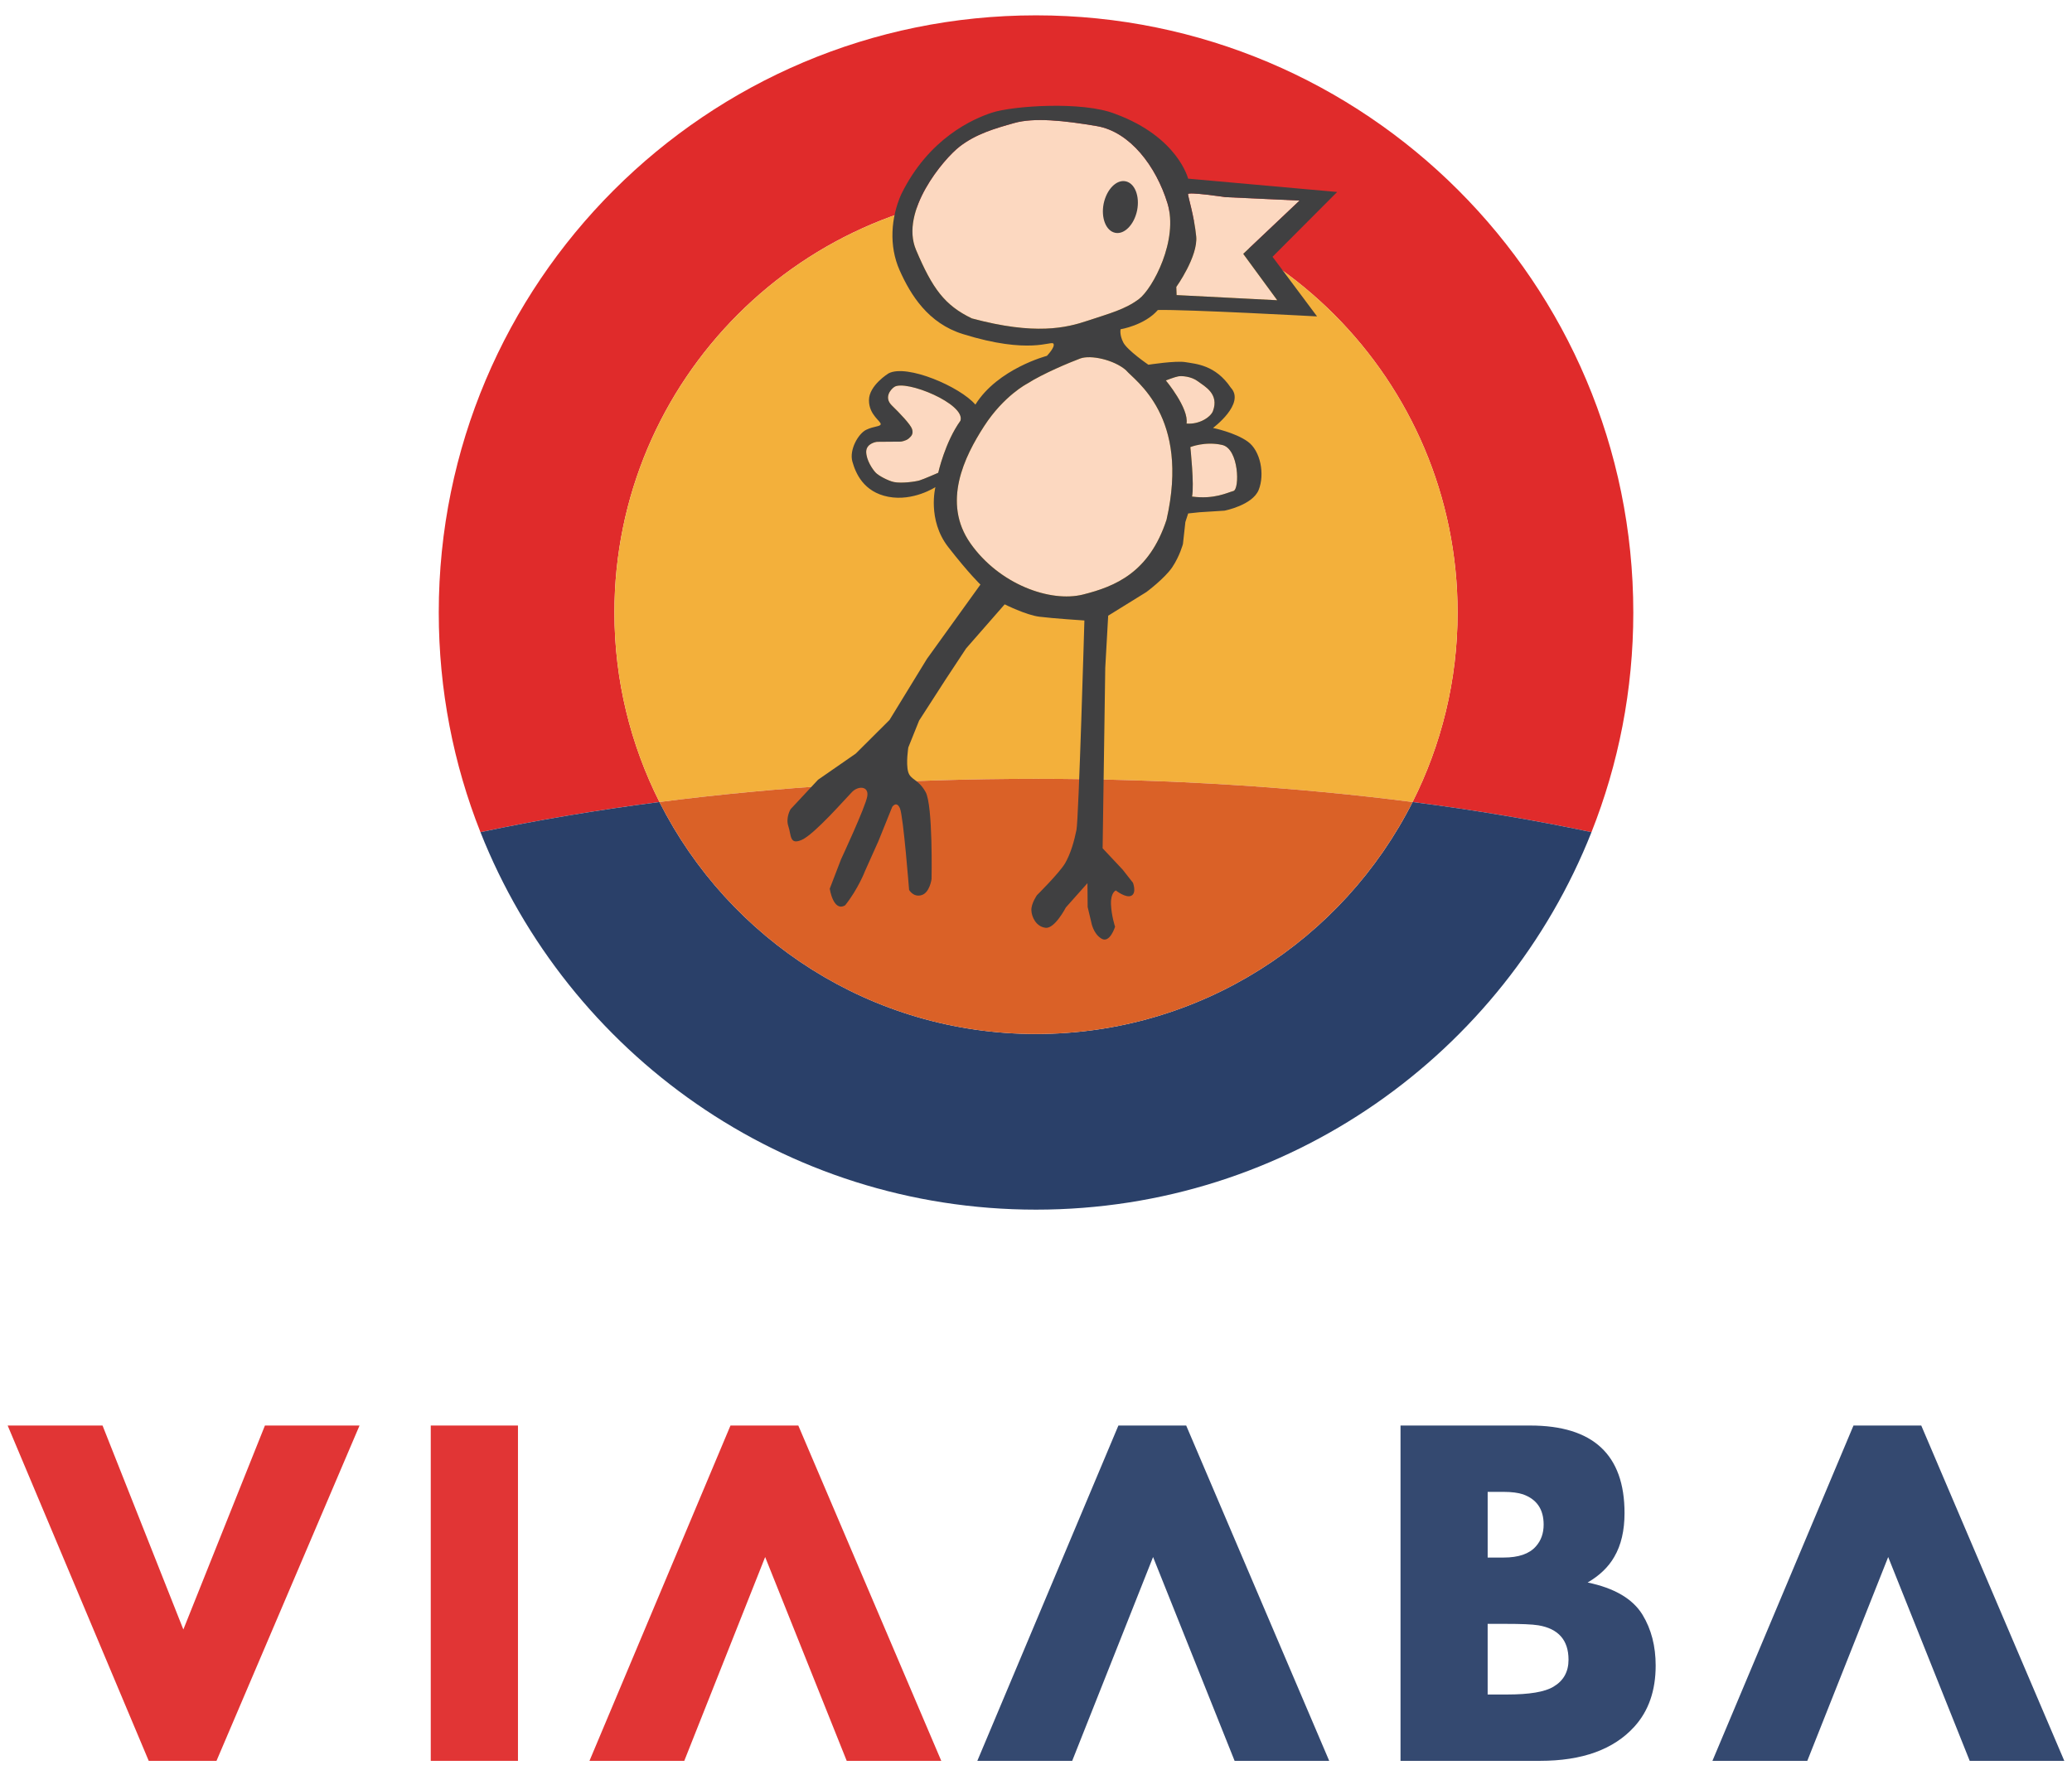
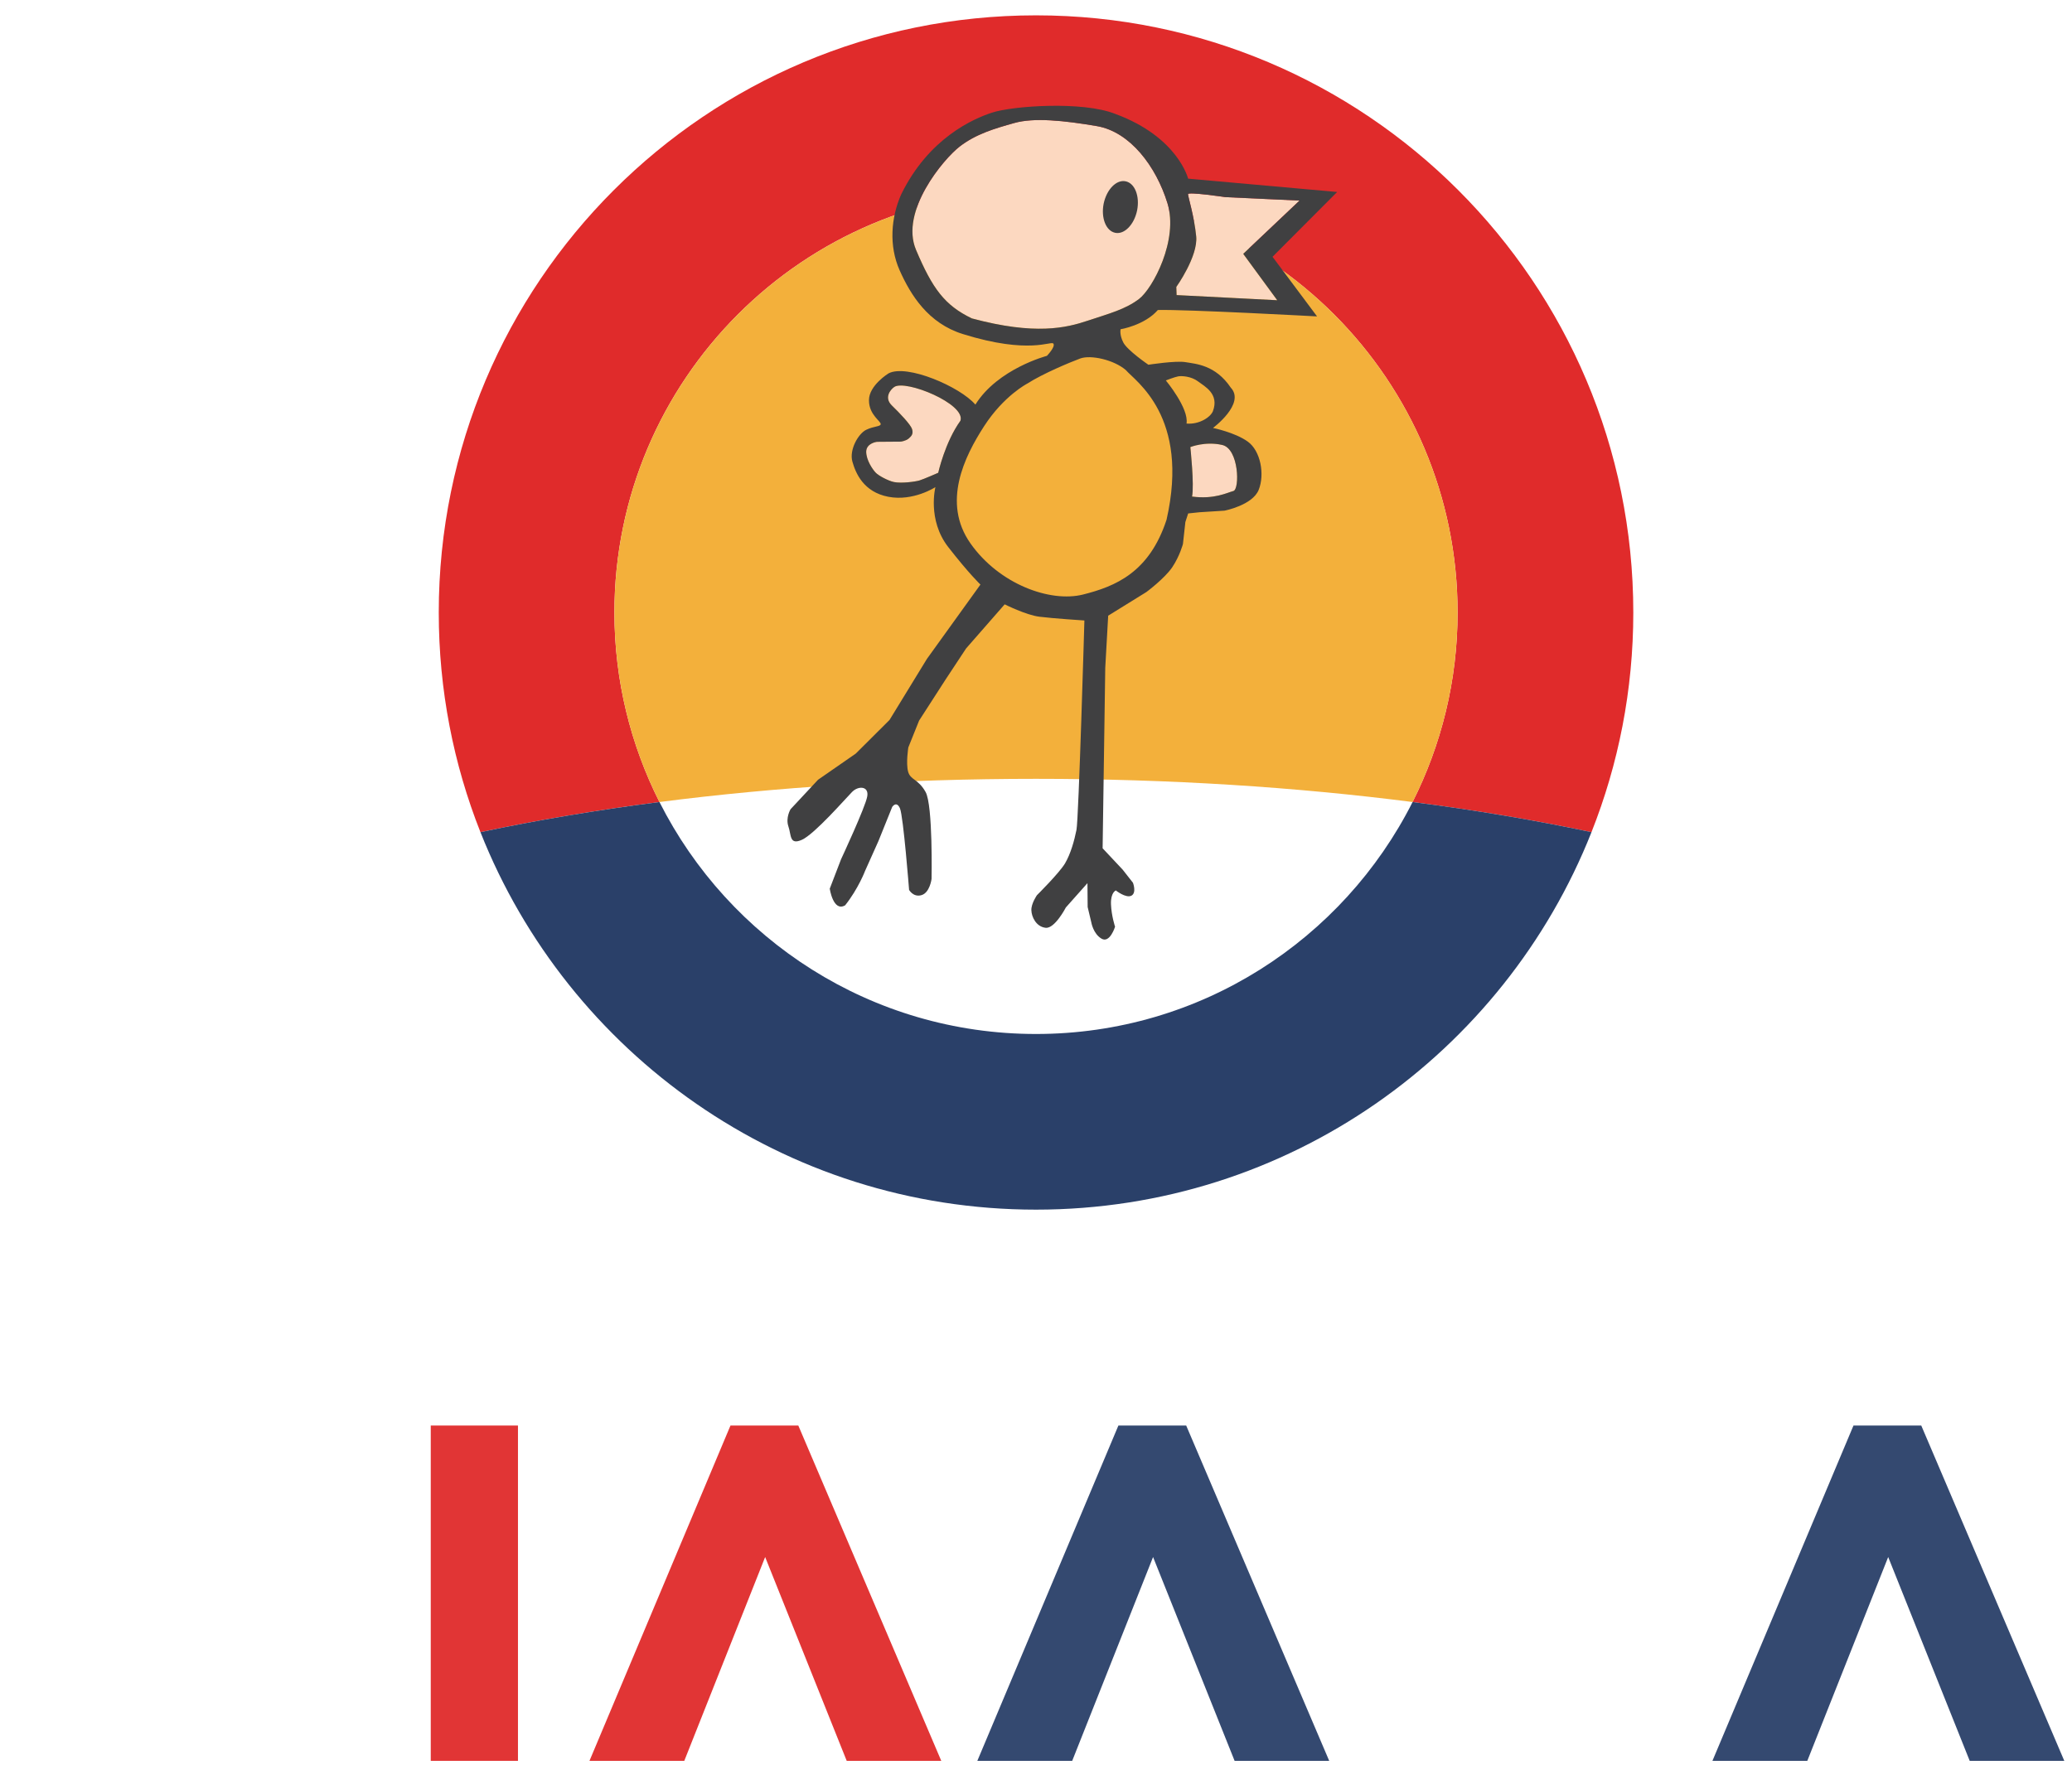
<svg xmlns="http://www.w3.org/2000/svg" version="1.1" id="Layer_1" x="0px" y="0px" width="135px" height="115px" viewBox="0 0 135 115" xml:space="preserve">
  <g>
    <g id="kruh">
      <path fill="#E02B2B" d="M40.032,39.917c0-15.175,12.297-27.473,27.467-27.473c15.17,0,27.469,12.298,27.469,27.473 c0,4.442-1.063,8.636-2.932,12.349c4.12,0.531,8.022,1.192,11.655,1.965c1.758-4.43,2.726-9.262,2.726-14.313 C106.417,18.424,88.993,1,67.5,1C46.007,1,28.587,18.424,28.587,39.917c0,5.052,0.963,9.884,2.716,14.313 c3.638-0.772,7.54-1.434,11.663-1.965C41.095,48.553,40.032,44.359,40.032,39.917z" />
      <path fill="#F3B03B" d="M67.499,12.444c-15.169,0-27.467,12.298-27.467,27.473c0,4.442,1.063,8.636,2.934,12.349 c7.555-0.973,15.842-1.512,24.533-1.512c8.696,0,16.975,0.539,24.537,1.512c1.869-3.713,2.932-7.906,2.932-12.349 C94.968,24.742,82.669,12.444,67.499,12.444z" />
      <path fill="#2A4069" d="M67.5,78.829c16.433,0,30.493-10.189,36.192-24.599c-3.633-0.772-7.535-1.434-11.655-1.965 c-4.526,8.965-13.81,15.117-24.537,15.117c-10.727,0-20.01-6.152-24.533-15.117c-4.123,0.531-8.025,1.192-11.663,1.965 C37.007,68.64,51.063,78.829,67.5,78.829z" />
-       <path fill="#DA6127" d="M42.966,52.266c4.522,8.965,13.806,15.117,24.533,15.117c10.728,0,20.011-6.152,24.537-15.117 c-7.563-0.973-15.841-1.512-24.537-1.512C58.809,50.754,50.521,51.293,42.966,52.266z" />
    </g>
    <g id="vtacik">
      <g id="XMLID_3_">
        <g>
          <path fill="#FCD8C0" d="M77.667,32.36c0.153-0.755-0.111-3.225-0.111-3.225s0.971-0.394,2.08-0.138 c1.094,0.253,1.146,2.886,0.727,3.001C79.944,32.109,79.11,32.552,77.667,32.36z" />
-           <path fill="#FCD8C0" d="M75.96,24.792c0,0,0.579-0.226,0.804-0.265c0.225-0.044,0.855-0.006,1.29,0.325 c0.438,0.332,1.397,0.811,0.973,1.943c-0.152,0.386-0.88,0.877-1.72,0.807C77.476,26.612,75.96,24.792,75.96,24.792z" />
          <path fill="#FCD8C0" d="M76.659,19.23l-0.019-0.531c0,0,1.426-1.99,1.296-3.299c-0.13-1.313-0.532-2.582-0.531-2.746 c-0.008-0.17,2.431,0.192,2.431,0.192l4.834,0.225l-3.668,3.472l2.216,3.023L76.659,19.23z" />
          <path fill="#FCD8C0" d="M59.683,16.283c-1.067-2.521,1.797-5.93,2.853-6.74s2.245-1.16,3.543-1.525 c1.288-0.367,3.231-0.168,5.394,0.201c2.166,0.375,3.853,2.627,4.592,5.019c0.739,2.392-0.952,5.563-1.856,6.25 c-0.902,0.677-1.904,0.934-3.324,1.406c-1.409,0.474-3.435,0.966-7.563-0.144C61.547,19.895,60.753,18.811,59.683,16.283z" />
-           <path fill="#FCD8C0" d="M70.561,38.745c-2.134,0.533-5.453-0.667-7.329-3.331c-1.877-2.665-0.394-5.662,0.889-7.644 c1.282-1.983,2.802-2.767,2.802-2.767c1.054-0.673,2.77-1.38,3.461-1.642c0.688-0.25,2.192,0.085,2.97,0.755 c0.6,0.712,4.188,3.005,2.652,9.753C74.884,37.299,72.689,38.21,70.561,38.745z" />
          <path fill="#FCD8C0" d="M58.264,25.217c0.739-0.499,4.677,1.105,4.313,2.203c-1.005,1.395-1.446,3.39-1.446,3.39 s-0.944,0.416-1.226,0.501c-0.28,0.081-1.169,0.201-1.661,0.102c-0.365-0.074-1.013-0.417-1.194-0.617 c-0.188-0.196-0.618-0.806-0.613-1.375c0.021-0.549,0.697-0.629,0.697-0.629l1.549-0.014c0,0,0.323-0.035,0.527-0.205 c0.198-0.171,0.307-0.317,0.214-0.616c-0.094-0.293-0.803-1.039-1.319-1.539C57.594,25.92,58,25.401,58.264,25.217z" />
          <path fill="#404041" d="M77.556,29.135c0,0,0.265,2.47,0.111,3.225c1.443,0.192,2.277-0.251,2.695-0.362 c0.419-0.116,0.367-2.748-0.727-3.001C78.526,28.741,77.556,29.135,77.556,29.135z M76.764,24.527 c-0.225,0.039-0.804,0.265-0.804,0.265s1.516,1.821,1.347,2.811c0.84,0.07,1.567-0.421,1.72-0.807 c0.425-1.133-0.534-1.612-0.973-1.943C77.619,24.521,76.988,24.483,76.764,24.527z M76.641,18.699l0.019,0.531l6.559,0.336 l-2.216-3.023l3.668-3.472l-4.834-0.225c0,0-2.438-0.362-2.431-0.192c-0.001,0.164,0.401,1.432,0.531,2.746 C78.066,16.708,76.641,18.699,76.641,18.699z M70.384,23.361c-0.691,0.261-2.407,0.969-3.461,1.642c0,0-1.52,0.784-2.802,2.767 c-1.283,1.982-2.766,4.979-0.889,7.644c1.876,2.664,5.195,3.864,7.329,3.331c2.129-0.535,4.323-1.446,5.445-4.875 c1.535-6.748-2.053-9.042-2.652-9.753C72.576,23.447,71.072,23.111,70.384,23.361z M57.133,28.792c0,0-0.675,0.08-0.697,0.629 c-0.004,0.569,0.426,1.178,0.613,1.375c0.181,0.2,0.829,0.542,1.194,0.617c0.492,0.1,1.381-0.021,1.661-0.102 c0.281-0.085,1.226-0.501,1.226-0.501s0.441-1.995,1.446-3.39c0.365-1.098-3.573-2.702-4.313-2.203 c-0.264,0.184-0.67,0.703-0.159,1.203c0.516,0.5,1.225,1.245,1.319,1.539c0.092,0.298-0.016,0.445-0.214,0.616 c-0.204,0.17-0.527,0.205-0.527,0.205L57.133,28.792z M62.535,9.543c-1.056,0.81-3.919,4.218-2.853,6.74 c1.071,2.528,1.864,3.612,3.638,4.467c4.128,1.11,6.153,0.618,7.563,0.144c1.42-0.472,2.422-0.729,3.324-1.406 c0.904-0.688,2.596-3.858,1.856-6.25c-0.739-2.392-2.426-4.643-4.592-5.019c-2.162-0.369-4.106-0.567-5.394-0.201 C64.78,8.383,63.591,8.733,62.535,9.543z M55.537,30.083c-0.218-0.772,0.385-1.821,0.895-2.072 c0.509-0.245,0.901-0.203,0.948-0.356c0.063-0.183-0.769-0.604-0.763-1.574c-0.005-0.966,1.278-1.751,1.278-1.751 c1.197-0.623,4.661,0.875,5.655,2.037c1.461-2.342,4.659-3.177,4.659-3.177s0.565-0.582,0.425-0.795 c-0.137-0.212-1.542,0.732-5.894-0.624c-2.274-0.704-3.413-2.559-4.124-4.154c-0.715-1.601-0.561-3.458,0.1-4.949 c1.801-3.682,4.713-4.934,5.917-5.328c1.328-0.438,5.906-0.771,8.049,0.089c4.068,1.504,4.729,4.213,4.729,4.213l9.71,0.869 l-4.21,4.223l2.901,3.885c0,0-8.543-0.464-10.372-0.417c-0.868,1.001-2.428,1.254-2.428,1.254s-0.086,0.347,0.174,0.858 c0.26,0.517,1.637,1.455,1.637,1.455s1.787-0.281,2.424-0.168c0.673,0.115,1.947,0.178,2.945,1.662 c0.971,1.041-1.16,2.625-1.16,2.625s1.43,0.29,2.259,0.885c0.844,0.599,1.123,2.138,0.719,3.147 c-0.399,1.006-2.228,1.358-2.228,1.358l-1.63,0.103l-0.738,0.078l-0.182,0.559l-0.158,1.43c0,0-0.209,0.796-0.705,1.529 c-0.502,0.732-1.675,1.603-1.675,1.603l-2.491,1.542l-0.191,3.391l-0.172,11.767l1.302,1.387l0.675,0.859 c0,0,0.249,0.647-0.096,0.84c-0.355,0.192-1.019-0.338-1.019-0.338s-0.342,0.126-0.317,0.891 c0.029,0.766,0.266,1.473,0.266,1.473s-0.339,1.103-0.885,0.776c-0.542-0.321-0.662-1.058-0.662-1.058l-0.239-1.003 l-0.013-1.554l-1.407,1.583c0,0-0.722,1.4-1.323,1.325c-0.614-0.071-0.911-0.712-0.924-1.142 c-0.019-0.432,0.362-0.981,0.362-0.981s1.438-1.424,1.828-2.068c0.379-0.651,0.604-1.476,0.749-2.19 c0.145-0.715,0.516-13.645,0.516-13.645s-2.067-0.134-2.936-0.246c-0.87-0.108-2.258-0.806-2.258-0.806l-2.513,2.873 l-1.333,2.02l-1.73,2.683l-0.702,1.747c0,0-0.165,1.022-0.014,1.58s0.656,0.46,1.14,1.328c0.484,0.868,0.388,5.666,0.388,5.666 s-0.114,0.9-0.657,1.054c-0.533,0.156-0.807-0.342-0.807-0.342s-0.373-4.776-0.592-5.306c-0.225-0.531-0.507-0.103-0.507-0.103 l-0.901,2.234l-0.867,1.935c0,0-0.442,1.166-1.298,2.243c-0.774,0.46-1.005-1.08-1.005-1.08l0.737-1.919 c0,0,1.593-3.413,1.706-4.097c0.121-0.677-0.58-0.708-0.992-0.286c-0.412,0.418-2.447,2.754-3.269,3.116 c-0.817,0.362-0.681-0.312-0.877-0.879c-0.191-0.566,0.142-1.116,0.142-1.116l1.792-1.921l2.455-1.703l2.201-2.192l2.437-3.98 l3.487-4.844c0,0-0.718-0.673-2.1-2.446c-1.377-1.772-0.834-3.904-0.834-3.904s-1.43,0.94-3.061,0.631 C56.25,32.063,55.747,30.822,55.537,30.083z" />
        </g>
      </g>
      <path fill="#404041" d="M72.664,15.172c0.594,0.121,1.234-0.533,1.424-1.461c0.183-0.927-0.147-1.778-0.754-1.897 c-0.597-0.122-1.233,0.531-1.426,1.459C71.725,14.2,72.057,15.05,72.664,15.172z" />
    </g>
    <g id="txt_1_" opacity="0.95">
      <g>
-         <path fill="#E02B2B" d="M23.425,92.898l-9.319,21.851H9.69L0.5,92.898h6.181l5.265,13.291l5.315-13.291H23.425z" />
        <path fill="#E02B2B" d="M33.748,114.749h-5.682V92.898h5.682V114.749z" />
        <path fill="#E02B2B" d="M55.167,114.749l-5.314-13.282l-5.269,13.282h-6.177l9.187-21.851h4.42l9.314,21.851H55.167z" />
        <path fill="#2A4069" d="M80.44,114.749l-5.312-13.282l-5.269,13.282h-6.181l9.191-21.851h4.417l9.318,21.851H80.44z" />
-         <path fill="#2A4069" d="M107.874,108.542c0,1.629-0.46,2.959-1.389,3.981c-1.348,1.487-3.394,2.226-6.147,2.226H91.25V92.898 h8.449c4.101,0,6.146,1.904,6.146,5.703c0,1.141-0.221,2.098-0.674,2.865c-0.373,0.651-0.953,1.209-1.73,1.662 c1.747,0.361,2.938,1.063,3.574,2.098C107.595,106.179,107.874,107.281,107.874,108.542z M100.575,99.353 c0-0.988-0.439-1.646-1.34-1.97c-0.313-0.105-0.74-0.162-1.271-0.162h-1.036v4.28h1.036c0.98,0,1.676-0.24,2.104-0.726 C100.409,100.393,100.575,99.92,100.575,99.353z M102.196,108.159c0-1.271-0.654-2.021-1.962-2.242 c-0.417-0.068-1.134-0.094-2.142-0.094h-1.165v4.603h1.26c1.444,0,2.463-0.163,3.032-0.511 C101.867,109.531,102.196,108.949,102.196,108.159z" />
        <path fill="#2A4069" d="M128.335,114.749l-5.311-13.282l-5.27,13.282h-6.181l9.19-21.851h4.416l9.319,21.851H128.335z" />
      </g>
    </g>
  </g>
</svg>